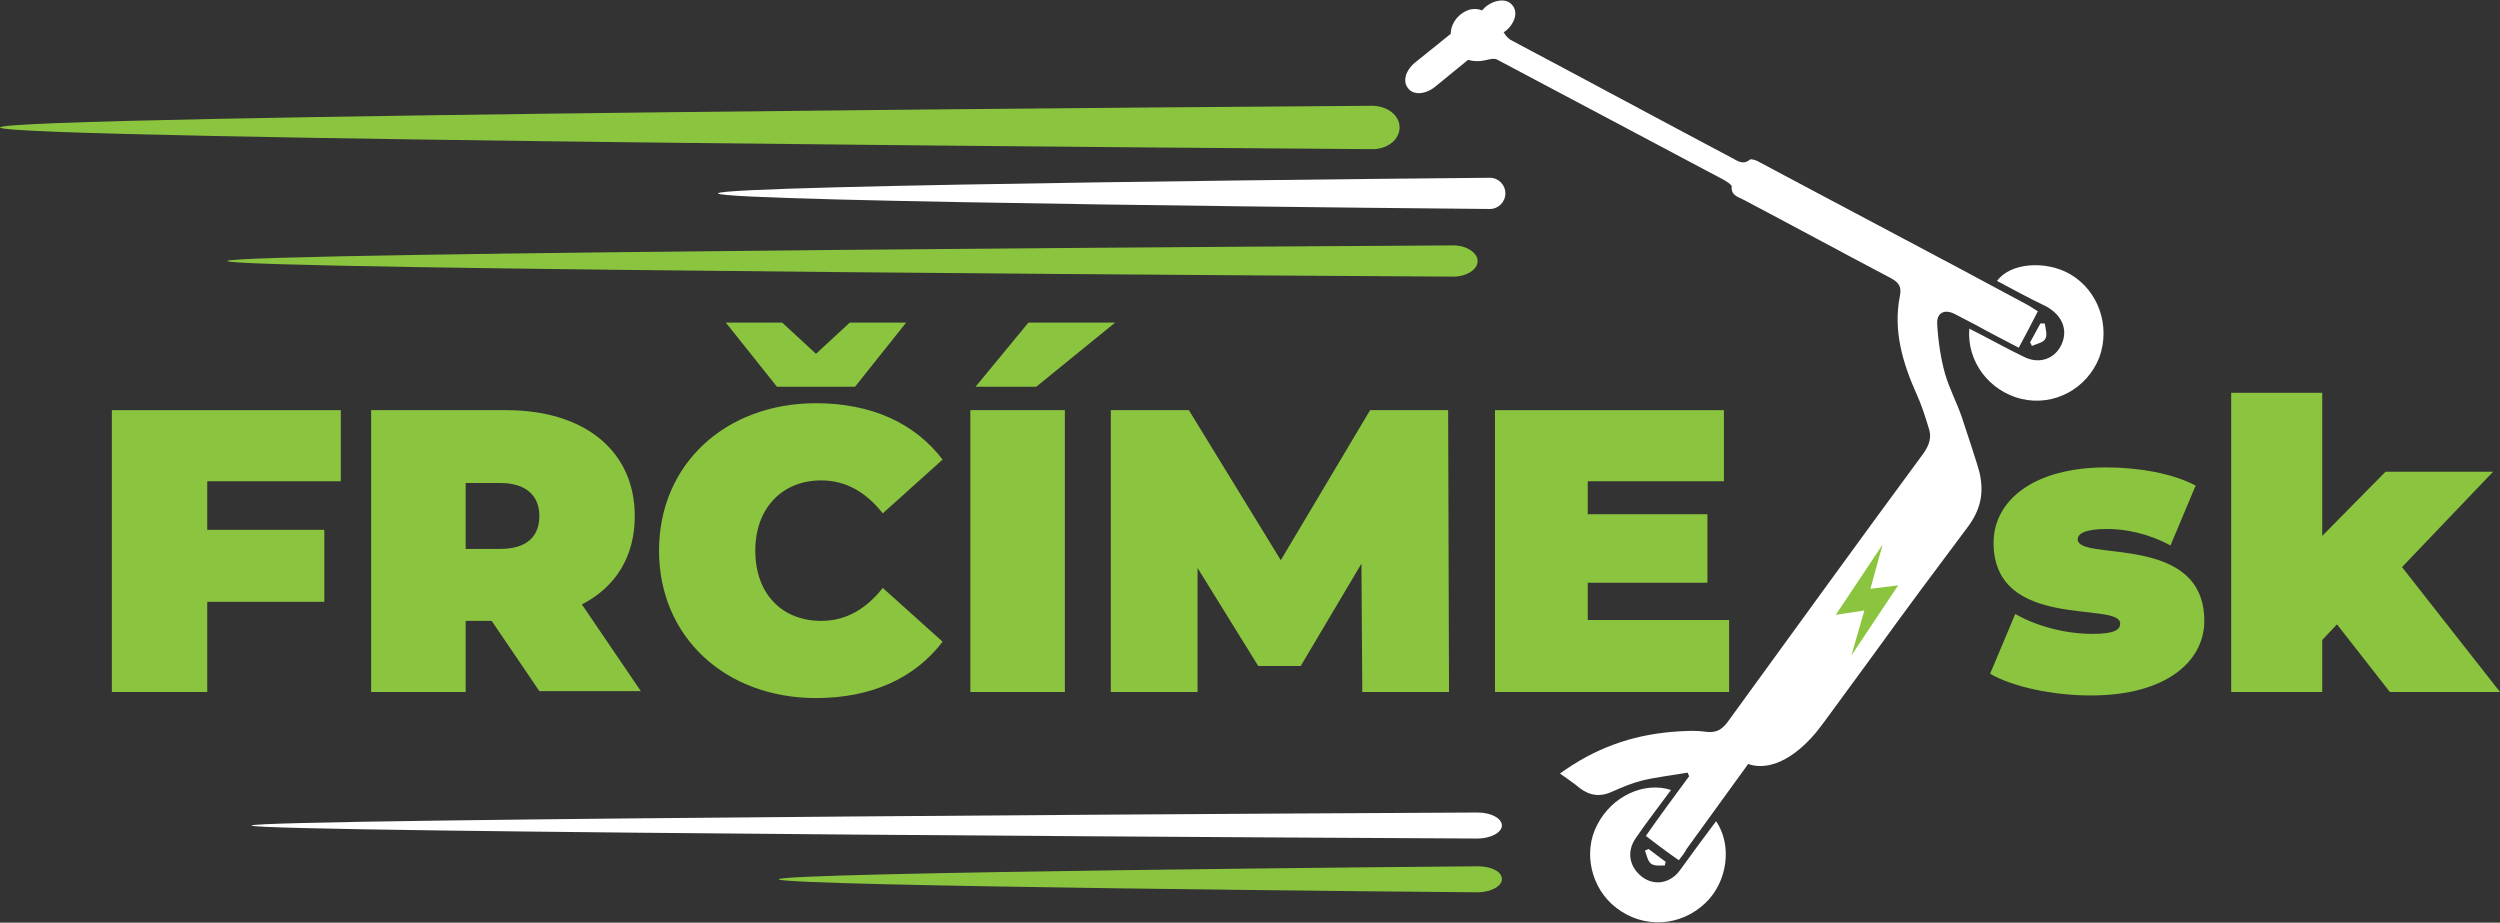
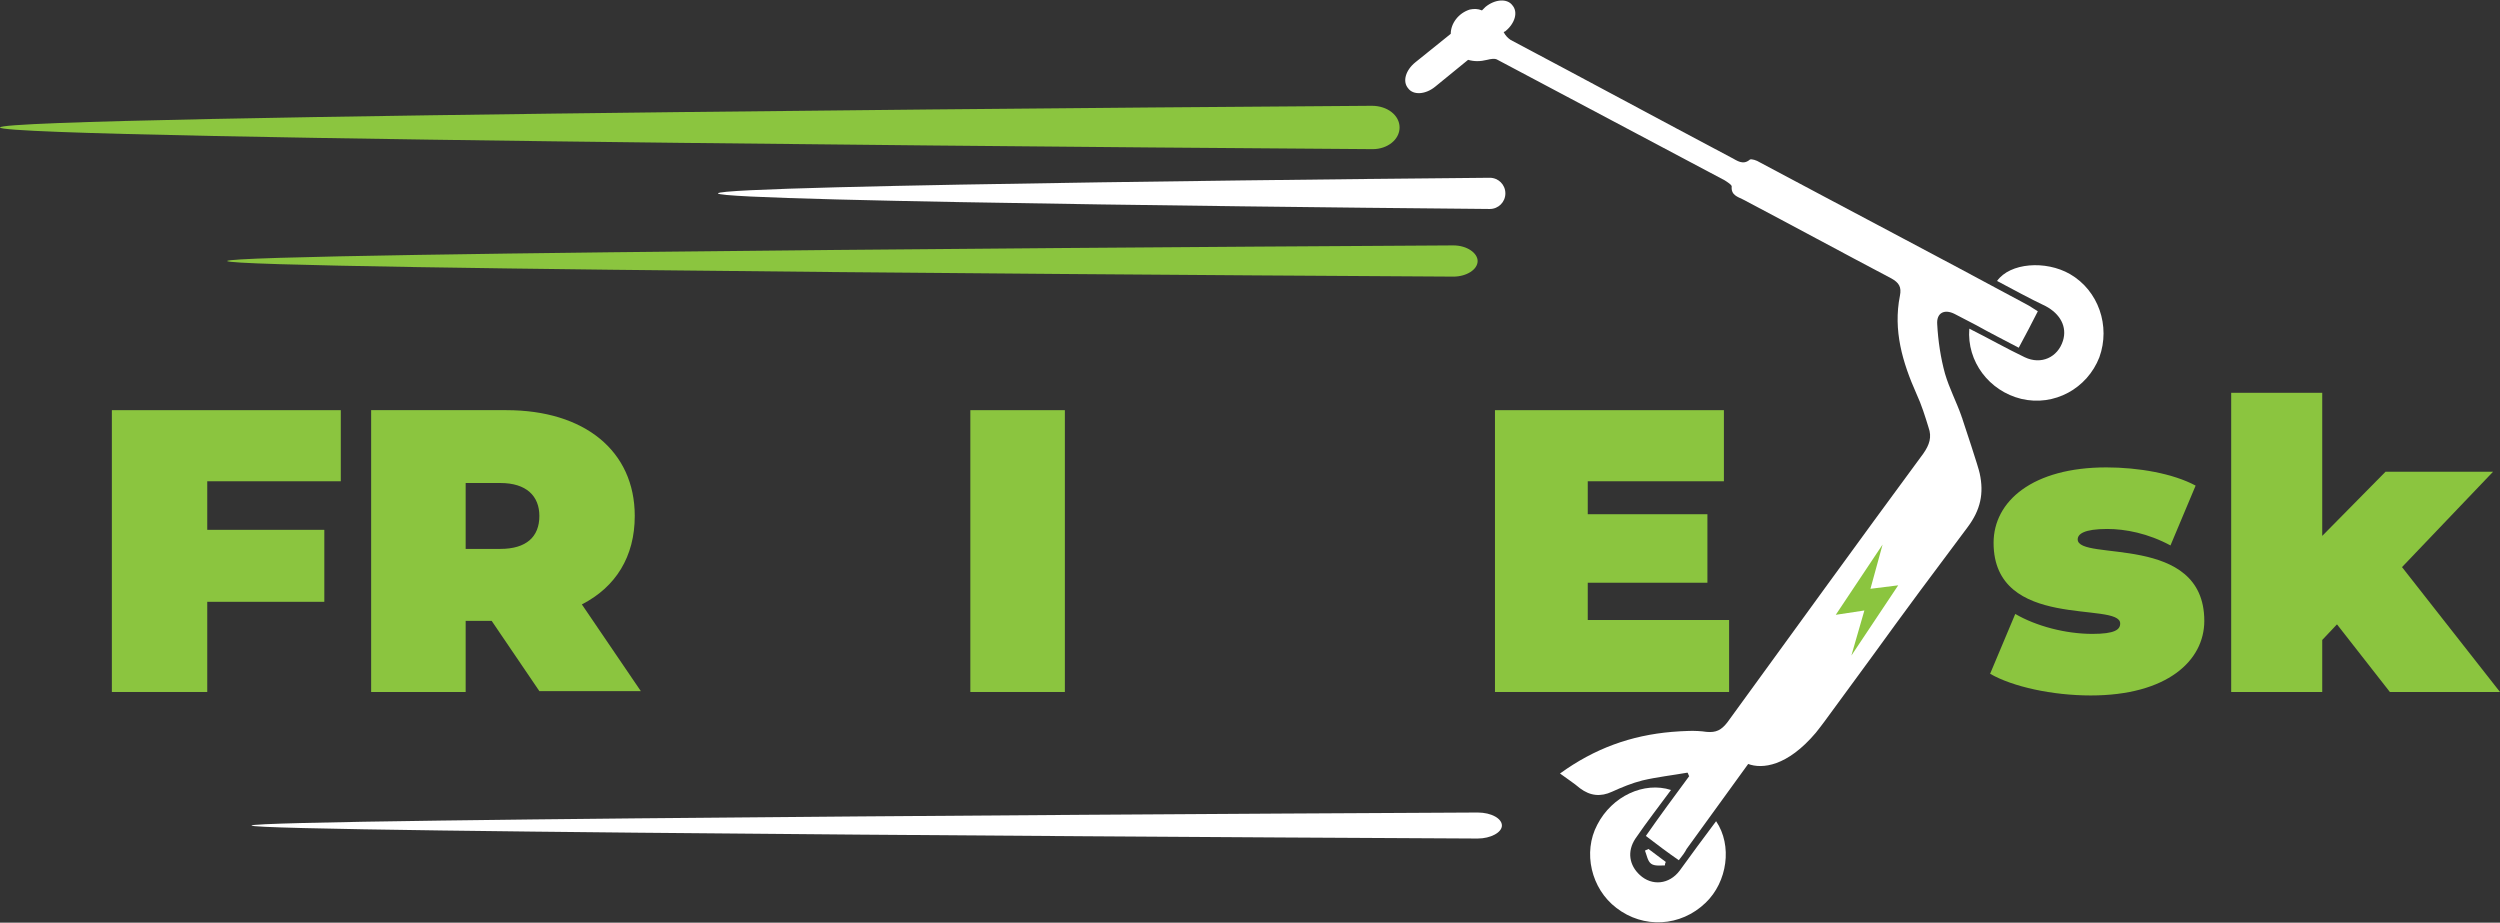
<svg xmlns="http://www.w3.org/2000/svg" version="1.1" id="Layer_1" x="0px" y="0px" viewBox="0 0 288.3 106.4" style="enable-background:new 0 0 288.3 106.4;" xml:space="preserve">
  <rect x="0" y="0" width="288.3" height="106.4" fill="#333333" stroke="none" />
  <style type="text/css">
	.st0{fill-rule:evenodd;clip-rule:evenodd;fill:#8BC53F;}
	.st1{fill-rule:evenodd;clip-rule:evenodd;fill:#FFFFFF;}
	.st2{fill:#8BC53F;}
	.st3{fill:#FFFFFF;}
</style>
  <g>
    <path class="st0" d="M161.4,14.7c0,1.4-1.4,2.5-3.1,2.5C156.5,17.2,0,16.1,0,14.7c0-1.4,156.5-2.5,158.2-2.5   C160,12.2,161.4,13.3,161.4,14.7" />
    <path class="st1" d="M173.6,22.3c0,1-0.8,1.8-1.8,1.8c-1,0-89-0.8-89-1.8c0-1,88-1.8,89-1.8C172.8,20.5,173.6,21.3,173.6,22.3" />
    <path class="st0" d="M170.4,30.1c0,1-1.3,1.8-2.8,1.8S26.2,31.1,26.2,30.1c0-1,139.8-1.8,141.4-1.8S170.4,29.2,170.4,30.1" />
    <polygon class="st2" points="23.9,55.5 23.9,61.1 37.4,61.1 37.4,69.4 23.9,69.4 23.9,79.8 12.9,79.8 12.9,47.3 39.3,47.3    39.3,55.5  " />
    <path class="st2" d="M56.7,71.6h-3v8.2H42.8V47.3h15.6c9,0,14.8,4.7,14.8,12.2c0,4.7-2.2,8.2-6.1,10.2l6.8,10H62.2L56.7,71.6z    M57.7,55.7h-4v7.6h4c3,0,4.5-1.4,4.5-3.8C62.2,57.2,60.7,55.7,57.7,55.7" />
-     <path class="st2" d="M101.8,67.8l6.9,6.2c-3.2,4.2-8.2,6.5-14.6,6.5c-10.4,0-18.1-7-18.1-17c0-10,7.7-17,18.1-17   c6.4,0,11.4,2.3,14.6,6.5l-6.9,6.2c-1.9-2.4-4.2-3.8-7.1-3.8c-4.5,0-7.6,3.2-7.6,8.1c0,5,3.1,8.1,7.6,8.1   C97.6,71.6,99.9,70.2,101.8,67.8 M89.6,44.6l-5.9-7.4h6.5l3.9,3.6l3.9-3.6h6.5l-5.9,7.4H89.6z" />
-     <path class="st2" d="M111.9,47.3h10.9v32.5h-10.9V47.3z M118.6,37.2h10l-9.1,7.4h-7L118.6,37.2z" />
-     <polygon class="st2" points="157.1,79.8 157,65 150,76.8 145.1,76.8 138.1,65.5 138.1,79.8 128.1,79.8 128.1,47.3 137.1,47.3    147.7,64.6 158,47.3 167,47.3 167.1,79.8  " />
+     <path class="st2" d="M111.9,47.3h10.9v32.5h-10.9V47.3z M118.6,37.2h10h-7L118.6,37.2z" />
    <polygon class="st2" points="199.4,71.5 199.4,79.8 172.4,79.8 172.4,47.3 198.8,47.3 198.8,55.5 183.1,55.5 183.1,59.3    196.9,59.3 196.9,67.2 183.1,67.2 183.1,71.5  " />
    <path class="st2" d="M229.5,77.7l2.9-6.9c2.4,1.4,5.8,2.3,8.9,2.3c2.6,0,3.2-0.5,3.2-1.2c0-2.6-14.6,0.9-14.6-9.3   c0-4.8,4.5-8.7,13-8.7c3.7,0,7.7,0.7,10.3,2.1l-2.9,6.9c-2.6-1.4-5.2-1.9-7.3-1.9c-2.7,0-3.4,0.6-3.4,1.2c0,2.6,14.6-0.8,14.6,9.4   c0,4.6-4.3,8.6-13.1,8.6C236.7,80.2,232.1,79.2,229.5,77.7" />
    <polygon class="st2" points="269.5,72 267.8,73.8 267.8,79.8 257.3,79.8 257.3,45.3 267.8,45.3 267.8,61.8 275.1,54.4 287.5,54.4    277,65.4 288.3,79.8 275.6,79.8  " />
    <path class="st3" d="M193.7,100.4c-1.2,1.6-3.2,1.8-4.6,0.5c-1.2-1.1-1.5-2.7-0.5-4.2c1.3-1.9,2.7-3.7,4.1-5.6   c-3.1-1-6.8,0.7-8.5,4c-1.7,3.2-0.7,7.4,2.2,9.6c3.1,2.4,7.4,2.2,10.3-0.6c2.5-2.4,3.1-6.6,1.2-9.4   C196.4,96.7,195,98.6,193.7,100.4" />
    <path class="st3" d="M238.7,31.6c-2.8-1.6-6.9-1.3-8.4,0.8c1.9,1,3.7,2,5.6,2.9c1.7,0.9,2.5,2.4,2,4c-0.6,1.9-2.5,2.8-4.4,1.9   c-2.1-1-4.2-2.2-6.4-3.3c-0.3,3.8,2.3,7.2,6,8.1c3.8,0.9,7.6-1.2,9-4.8C243.4,37.6,242,33.5,238.7,31.6" />
-     <path class="st3" d="M235.9,39c0.2-0.4,0-1.1-0.1-1.7c-0.2,0-0.3,0-0.5,0c-0.4,0.7-0.8,1.5-1.2,2.2c0.1,0.1,0.2,0.3,0.2,0.4   C235,39.6,235.7,39.5,235.9,39" />
    <path class="st3" d="M192.1,99.4c-0.7-0.5-1.3-1-2-1.5c-0.1,0.1-0.3,0.1-0.4,0.2c0.2,0.5,0.3,1.2,0.7,1.5c0.4,0.3,1.1,0.2,1.6,0.2   C192,99.7,192,99.6,192.1,99.4" />
    <path class="st3" d="M226.3,48.3L226.3,48.3c0-0.1-0.1-0.2-0.1-0.3c-0.6-1.7-1.4-3.2-1.9-4.9c-0.5-1.8-0.8-3.8-0.9-5.7   c-0.1-1.3,0.8-1.8,2-1.2c0.8,0.4,1.7,0.9,2.5,1.3c1.6,0.9,3.2,1.7,4.9,2.6c0.8-1.5,1.5-2.8,2.2-4.2c-0.5-0.3-0.9-0.6-1.3-0.8   c-10.2-5.5-20.5-10.9-30.8-16.4c-0.3-0.2-0.9-0.4-1.1-0.3c-0.8,0.7-1.5,0.1-2.1-0.2c-8.5-4.5-17-9.1-25.5-13.6   c-0.3-0.2-0.6-0.5-0.8-0.9l0.2-0.1c1.1-0.9,1.5-2.2,0.8-3c-0.6-0.8-2-0.7-3.1,0.2l-0.4,0.4C170.4,1,170,1,169.5,1.1   c-1.3,0.4-2.2,1.6-2.2,2.8l-4.1,3.3c-1.1,0.9-1.5,2.2-0.8,3c0.6,0.8,2,0.7,3.1-0.2l3.8-3.1c0.7,0.2,1.4,0.2,2.2,0   c0.4-0.1,0.9-0.2,1.2,0c8.7,4.6,17.5,9.3,26.2,13.9c0.3,0.2,0.8,0.5,0.8,0.7c-0.1,1,0.7,1.2,1.3,1.5c5.7,3,11.4,6.1,17.1,9.1   c0.9,0.5,1.2,1,1,2c-0.8,4,0.3,7.7,1.9,11.3c0.6,1.3,1,2.6,1.4,3.9c0.4,1.1,0.1,2-0.6,3c-7.6,10.3-15.1,20.7-22.6,31   c-0.7,0.9-1.3,1.2-2.4,1.1c-1.3-0.2-2.7-0.1-4,0c-4.7,0.4-8.9,1.9-12.9,4.8c0.8,0.6,1.6,1.1,2.3,1.7c1.2,0.9,2.4,1,3.7,0.4   c1.1-0.5,2.3-1,3.5-1.3c1.7-0.4,3.5-0.6,5.2-0.9c0.1,0.1,0.1,0.3,0.2,0.4c-1.7,2.3-3.4,4.6-5,6.9c1.3,1,2.5,1.9,3.8,2.8   c0.4-0.5,0.7-0.9,0.9-1.3c2.4-3.3,4.7-6.5,7.1-9.8c1.6,0.6,4.5,0.3,7.8-3.6c0.4-0.5,0.7-0.9,1-1.3c10.3-14,6.1-8.5,16.5-22.4   c1.5-2,1.9-3.9,1.4-6.2C228.2,54,226.5,48.9,226.3,48.3" />
    <path class="st1" d="M173.2,95.2c0,0.8-1.3,1.5-2.8,1.5C168.9,96.7,29,96,29,95.2c0-0.8,139.8-1.5,141.4-1.5   C172,93.7,173.2,94.4,173.2,95.2" />
-     <path class="st0" d="M173.2,101.4c0,0.8-1.3,1.5-2.8,1.5c-1.6,0-80.6-0.7-80.6-1.5c0-0.8,79-1.5,80.6-1.5   C172,99.9,173.2,100.5,173.2,101.4" />
    <polygon class="st2" points="217.1,62.8 211.7,70.9 215,70.4 213.5,75.6 218.9,67.5 215.7,67.9  " />
  </g>
</svg>